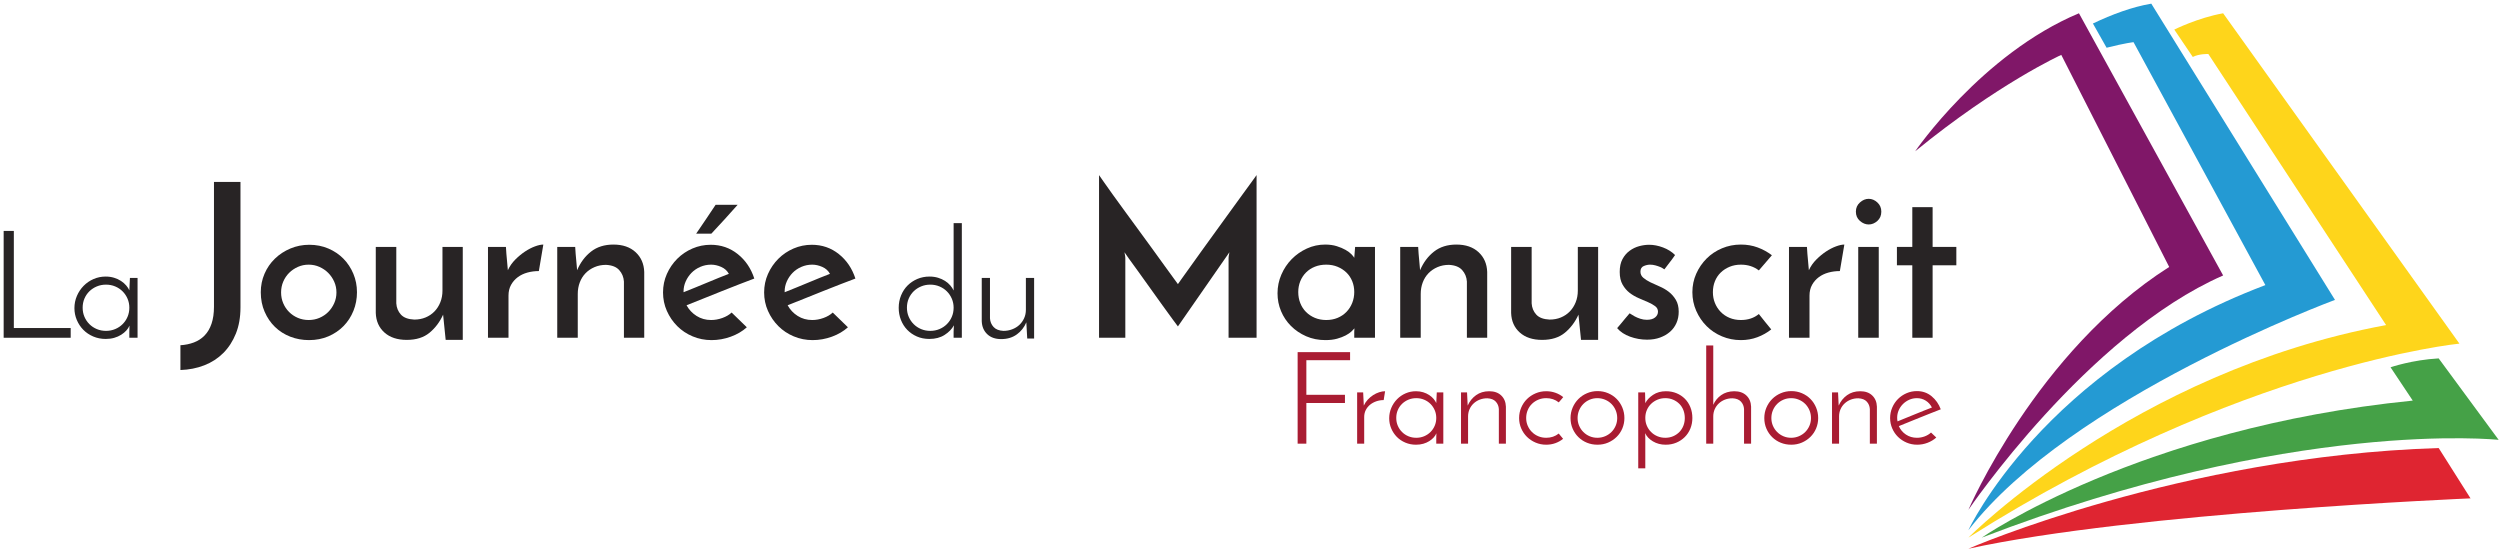
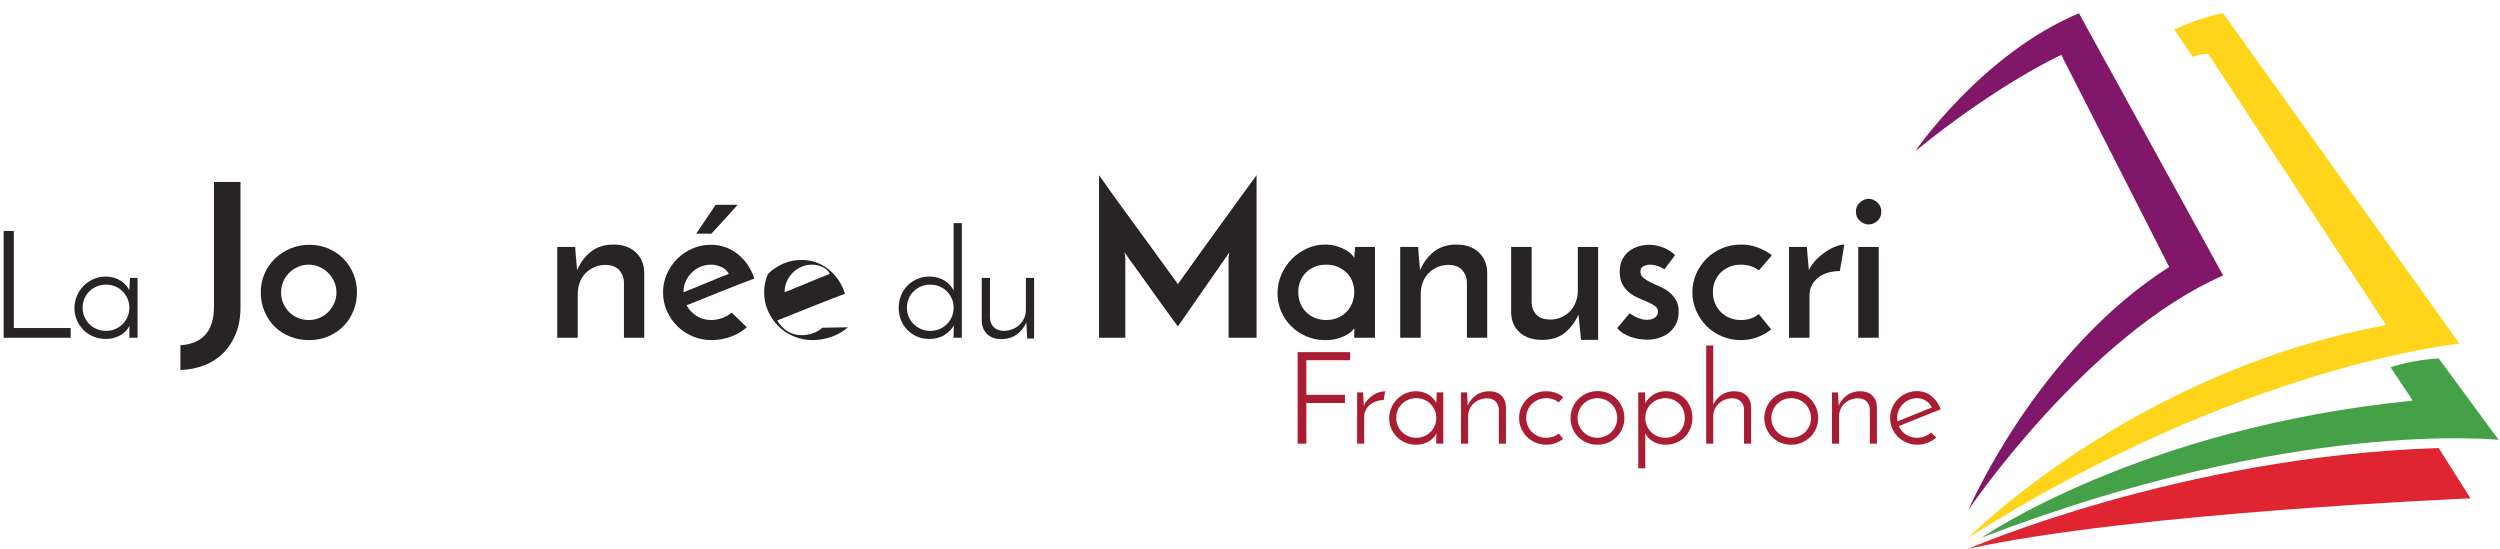
<svg xmlns="http://www.w3.org/2000/svg" version="1.1" id="Calque_1" x="0px" y="0px" width="233.928px" height="51.367px" viewBox="0 0 233.928 51.367" enable-background="new 0 0 233.928 51.367" xml:space="preserve">
  <g>
    <g>
      <g>
        <g>
          <g>
-             <path fill="#249AD3" d="M197.116,4.467c1.76-0.445,2.521-0.521,2.521-0.521l12.336,22.73       c-20.861,7.902-27.791,22.939-27.791,22.939c9.564-12.404,34.305-21.553,34.305-21.553L201.299,0.342       c-1.785,0.303-3.668,1.002-5.463,1.857L197.116,4.467z" />
-           </g>
+             </g>
          <g>
            <path fill="#FED51B" d="M203.45,2.768c0,0,2.217-1.109,4.572-1.525l22.109,30.91c0,0-20.445,2.008-45.949,18.156       c0,0,15.385-15.523,39.088-19.891L206.637,5.053c0,0-0.861-0.033-1.455,0.277L203.45,2.768z" />
          </g>
          <g>
            <path fill="#45A147" d="M223.686,34.367c0,0,2.01-0.693,4.504-0.832l5.613,7.623c0,0-19.197-2.076-48.373,9.15       c0,0,14.76-10.26,40.334-12.824L223.686,34.367z" />
          </g>
          <g>
            <path fill="#DF2531" d="M184.182,51.346c0,0,19.891-8.662,44.008-9.424l2.98,4.711       C231.17,46.633,199.706,47.949,184.182,51.346z" />
          </g>
        </g>
        <g>
          <path fill="#801768" d="M208.022,25.775L194.53,1.242c-9.1,3.809-15.326,12.914-15.326,12.914      c7.75-6.33,13.672-9.021,13.672-9.021l10.098,19.844c-12.416,7.887-18.791,22.73-18.791,22.73S195.27,31.361,208.022,25.775z" />
        </g>
      </g>
      <g>
        <g>
          <path fill="#282425" d="M0.342,31.604v-9.996h0.952v9.086h5.32v0.91H0.342z" />
          <path fill="#282425" d="M6.964,28.832c0-0.401,0.077-0.782,0.231-1.141c0.154-0.359,0.364-0.674,0.63-0.945      c0.266-0.271,0.576-0.483,0.931-0.637c0.354-0.154,0.733-0.231,1.134-0.231c0.28,0,0.541,0.038,0.784,0.112      s0.46,0.175,0.651,0.301c0.191,0.126,0.352,0.266,0.483,0.42c0.13,0.154,0.229,0.306,0.294,0.455l0.056-1.162h0.714v5.6h-0.77      V31.03c0-0.103,0.002-0.2,0.007-0.294c0.005-0.093,0.007-0.182,0.007-0.266c-0.065,0.159-0.164,0.31-0.294,0.455      c-0.131,0.145-0.292,0.278-0.483,0.399c-0.191,0.121-0.408,0.217-0.651,0.287c-0.243,0.07-0.509,0.105-0.798,0.105      c-0.42,0-0.81-0.077-1.169-0.231c-0.36-0.154-0.667-0.361-0.924-0.623c-0.257-0.261-0.46-0.567-0.609-0.917      C7.039,29.595,6.964,29.224,6.964,28.832z M7.734,28.79c0,0.308,0.056,0.593,0.168,0.854c0.112,0.261,0.266,0.49,0.462,0.686      c0.196,0.196,0.427,0.35,0.693,0.462c0.266,0.112,0.553,0.168,0.861,0.168s0.595-0.056,0.861-0.168      c0.266-0.112,0.497-0.266,0.693-0.462c0.196-0.196,0.35-0.425,0.462-0.686c0.112-0.261,0.168-0.546,0.168-0.854      c0-0.299-0.056-0.579-0.168-0.84c-0.112-0.261-0.266-0.49-0.462-0.686c-0.196-0.196-0.427-0.35-0.693-0.462      c-0.266-0.112-0.553-0.168-0.861-0.168s-0.595,0.056-0.861,0.168c-0.266,0.112-0.497,0.264-0.693,0.455      c-0.196,0.191-0.35,0.418-0.462,0.679C7.79,28.197,7.734,28.482,7.734,28.79z" />
          <path fill="#282425" d="M16.882,34.624v-2.32c0.453-0.027,0.873-0.114,1.26-0.26c0.387-0.147,0.72-0.363,1-0.65      c0.28-0.287,0.497-0.653,0.65-1.1c0.153-0.446,0.23-0.977,0.23-1.59v-11.68h2.48v11.74c0,0.92-0.144,1.737-0.43,2.45      c-0.287,0.713-0.68,1.32-1.18,1.82s-1.093,0.883-1.78,1.15C18.425,34.451,17.682,34.597,16.882,34.624z" />
          <path fill="#282425" d="M24.402,27.344c0-0.613,0.116-1.19,0.35-1.73c0.233-0.54,0.556-1.01,0.97-1.41      c0.413-0.4,0.896-0.717,1.45-0.95c0.553-0.233,1.143-0.35,1.77-0.35c0.64,0,1.233,0.117,1.78,0.35      c0.546,0.233,1.017,0.55,1.41,0.95c0.393,0.4,0.703,0.87,0.93,1.41c0.227,0.54,0.34,1.117,0.34,1.73s-0.11,1.193-0.33,1.74      c-0.22,0.547-0.53,1.023-0.93,1.43s-0.874,0.727-1.42,0.96c-0.547,0.233-1.147,0.35-1.8,0.35c-0.627,0-1.213-0.107-1.76-0.32      c-0.547-0.213-1.023-0.517-1.43-0.91c-0.407-0.394-0.73-0.867-0.97-1.42C24.521,28.621,24.402,28.011,24.402,27.344z       M26.302,27.364c0,0.36,0.066,0.697,0.2,1.01c0.133,0.313,0.316,0.587,0.55,0.82c0.233,0.233,0.506,0.417,0.82,0.55      s0.65,0.2,1.01,0.2c0.36,0,0.696-0.066,1.01-0.2s0.587-0.317,0.82-0.55c0.233-0.233,0.42-0.506,0.56-0.82      c0.14-0.313,0.21-0.65,0.21-1.01c0-0.36-0.07-0.696-0.21-1.01c-0.14-0.313-0.327-0.586-0.56-0.82      c-0.233-0.233-0.507-0.42-0.82-0.56c-0.313-0.14-0.65-0.21-1.01-0.21c-0.36,0-0.697,0.07-1.01,0.21      c-0.313,0.14-0.587,0.327-0.82,0.56c-0.233,0.233-0.417,0.507-0.55,0.82C26.368,26.667,26.302,27.004,26.302,27.364z" />
-           <path fill="#282425" d="M43.302,31.804h-1.6l-0.24-2.36c-0.307,0.68-0.73,1.244-1.27,1.69c-0.54,0.447-1.25,0.67-2.13,0.67      s-1.577-0.23-2.09-0.69c-0.514-0.46-0.784-1.07-0.81-1.83v-6.18h1.92v5.28c0.026,0.414,0.17,0.764,0.43,1.05      c0.26,0.287,0.676,0.443,1.25,0.47c0.386,0,0.74-0.066,1.06-0.2c0.32-0.133,0.597-0.32,0.83-0.56      c0.233-0.24,0.417-0.526,0.55-0.86c0.133-0.333,0.2-0.693,0.2-1.08v-4.1h1.9V31.804z" />
-           <path fill="#282425" d="M50.421,25.364c-0.374,0-0.73,0.047-1.07,0.14c-0.34,0.094-0.64,0.237-0.9,0.43      c-0.26,0.193-0.47,0.434-0.63,0.72c-0.16,0.287-0.24,0.624-0.24,1.01v3.94h-1.92v-8.5h1.68c0.027,0.48,0.057,0.87,0.09,1.17      c0.033,0.3,0.063,0.637,0.09,1.01c0.173-0.374,0.407-0.707,0.7-1c0.293-0.293,0.596-0.543,0.91-0.75      c0.313-0.207,0.623-0.367,0.93-0.48c0.307-0.113,0.566-0.17,0.78-0.17L50.421,25.364z" />
          <path fill="#282425" d="M52.142,23.104h1.68c0.027,0.48,0.057,0.87,0.09,1.17c0.033,0.3,0.063,0.637,0.09,1.01      c0.307-0.72,0.74-1.3,1.3-1.74s1.26-0.66,2.1-0.66c0.867,0,1.557,0.237,2.07,0.71s0.783,1.09,0.81,1.85v6.16h-1.9v-5.26      c-0.027-0.414-0.173-0.77-0.44-1.07c-0.267-0.3-0.68-0.463-1.24-0.49c-0.387,0-0.744,0.07-1.07,0.21      c-0.327,0.14-0.607,0.33-0.84,0.57c-0.233,0.24-0.414,0.527-0.54,0.86c-0.127,0.333-0.19,0.694-0.19,1.08v4.1h-1.92V23.104z" />
          <path fill="#282425" d="M69.881,30.624c-0.414,0.374-0.914,0.667-1.5,0.88c-0.587,0.213-1.187,0.32-1.8,0.32      c-0.627,0-1.217-0.117-1.77-0.35c-0.554-0.233-1.034-0.553-1.44-0.96c-0.407-0.407-0.73-0.88-0.97-1.42      c-0.24-0.54-0.36-1.117-0.36-1.73c0-0.613,0.12-1.19,0.36-1.73c0.24-0.54,0.563-1.013,0.97-1.42      c0.406-0.406,0.88-0.727,1.42-0.96c0.54-0.233,1.11-0.35,1.71-0.35c0.96,0,1.803,0.29,2.53,0.87s1.243,1.344,1.55,2.29      c-0.4,0.147-0.864,0.323-1.39,0.53c-0.527,0.207-1.077,0.423-1.65,0.65c-0.574,0.227-1.147,0.457-1.72,0.69      s-1.1,0.443-1.58,0.63c0.227,0.414,0.54,0.747,0.94,1c0.4,0.253,0.854,0.38,1.36,0.38c0.346,0,0.696-0.063,1.05-0.19      c0.353-0.126,0.643-0.296,0.87-0.51L69.881,30.624z M68.201,25.624c-0.16-0.293-0.4-0.51-0.72-0.65      c-0.32-0.14-0.633-0.21-0.94-0.21c-0.36,0-0.7,0.07-1.02,0.21c-0.32,0.14-0.594,0.327-0.82,0.56s-0.407,0.5-0.54,0.8      s-0.2,0.61-0.2,0.93v0.08c0.333-0.133,0.69-0.277,1.07-0.43s0.76-0.31,1.14-0.47c0.38-0.16,0.743-0.31,1.09-0.45      C67.607,25.854,67.921,25.731,68.201,25.624z M65.141,21.864c0.306-0.44,0.61-0.886,0.91-1.34c0.3-0.453,0.603-0.906,0.91-1.36      h2.06c-0.4,0.454-0.807,0.907-1.22,1.36c-0.414,0.454-0.827,0.9-1.24,1.34H65.141z" />
-           <path fill="#282425" d="M79.341,30.624c-0.414,0.374-0.914,0.667-1.5,0.88c-0.587,0.213-1.187,0.32-1.8,0.32      c-0.627,0-1.217-0.117-1.77-0.35c-0.554-0.233-1.034-0.553-1.44-0.96c-0.407-0.407-0.73-0.88-0.97-1.42      c-0.24-0.54-0.36-1.117-0.36-1.73c0-0.613,0.12-1.19,0.36-1.73c0.24-0.54,0.563-1.013,0.97-1.42      c0.406-0.406,0.88-0.727,1.42-0.96c0.54-0.233,1.11-0.35,1.71-0.35c0.96,0,1.803,0.29,2.53,0.87s1.243,1.344,1.55,2.29      c-0.4,0.147-0.864,0.323-1.39,0.53c-0.527,0.207-1.077,0.423-1.65,0.65c-0.574,0.227-1.147,0.457-1.72,0.69      s-1.1,0.443-1.58,0.63c0.227,0.414,0.54,0.747,0.94,1c0.4,0.253,0.854,0.38,1.36,0.38c0.346,0,0.696-0.063,1.05-0.19      c0.353-0.126,0.643-0.296,0.87-0.51L79.341,30.624z M77.661,25.624c-0.16-0.293-0.4-0.51-0.72-0.65      c-0.32-0.14-0.633-0.21-0.94-0.21c-0.36,0-0.7,0.07-1.02,0.21c-0.32,0.14-0.594,0.327-0.82,0.56s-0.407,0.5-0.54,0.8      s-0.2,0.61-0.2,0.93v0.08c0.333-0.133,0.69-0.277,1.07-0.43s0.76-0.31,1.14-0.47c0.38-0.16,0.743-0.31,1.09-0.45      C77.067,25.854,77.381,25.731,77.661,25.624z" />
+           <path fill="#282425" d="M79.341,30.624c-0.414,0.374-0.914,0.667-1.5,0.88c-0.587,0.213-1.187,0.32-1.8,0.32      c-0.627,0-1.217-0.117-1.77-0.35c-0.554-0.233-1.034-0.553-1.44-0.96c-0.407-0.407-0.73-0.88-0.97-1.42      c-0.24-0.54-0.36-1.117-0.36-1.73c0-0.613,0.12-1.19,0.36-1.73c0.406-0.406,0.88-0.727,1.42-0.96c0.54-0.233,1.11-0.35,1.71-0.35c0.96,0,1.803,0.29,2.53,0.87s1.243,1.344,1.55,2.29      c-0.4,0.147-0.864,0.323-1.39,0.53c-0.527,0.207-1.077,0.423-1.65,0.65c-0.574,0.227-1.147,0.457-1.72,0.69      s-1.1,0.443-1.58,0.63c0.227,0.414,0.54,0.747,0.94,1c0.4,0.253,0.854,0.38,1.36,0.38c0.346,0,0.696-0.063,1.05-0.19      c0.353-0.126,0.643-0.296,0.87-0.51L79.341,30.624z M77.661,25.624c-0.16-0.293-0.4-0.51-0.72-0.65      c-0.32-0.14-0.633-0.21-0.94-0.21c-0.36,0-0.7,0.07-1.02,0.21c-0.32,0.14-0.594,0.327-0.82,0.56s-0.407,0.5-0.54,0.8      s-0.2,0.61-0.2,0.93v0.08c0.333-0.133,0.69-0.277,1.07-0.43s0.76-0.31,1.14-0.47c0.38-0.16,0.743-0.31,1.09-0.45      C77.067,25.854,77.381,25.731,77.661,25.624z" />
          <path fill="#282425" d="M84.093,28.804c0-0.42,0.075-0.81,0.224-1.169c0.149-0.359,0.352-0.667,0.609-0.924      c0.256-0.256,0.56-0.459,0.91-0.609c0.35-0.149,0.73-0.224,1.141-0.224c0.29,0,0.555,0.038,0.798,0.112      c0.242,0.075,0.459,0.172,0.651,0.294c0.191,0.121,0.354,0.261,0.49,0.42s0.24,0.317,0.315,0.476v-6.3H90v10.724h-0.77V31.03      c0-0.103,0.004-0.203,0.014-0.301s0.014-0.193,0.014-0.287c-0.187,0.346-0.476,0.644-0.868,0.896s-0.868,0.378-1.428,0.378      c-0.43,0-0.819-0.077-1.169-0.231c-0.35-0.154-0.651-0.361-0.903-0.623c-0.252-0.261-0.448-0.569-0.588-0.924      C84.163,29.583,84.093,29.206,84.093,28.804z M84.863,28.79c0,0.308,0.056,0.593,0.168,0.854s0.266,0.49,0.462,0.686      c0.196,0.196,0.427,0.35,0.693,0.462c0.266,0.112,0.553,0.168,0.861,0.168c0.308,0,0.595-0.056,0.861-0.168      s0.497-0.266,0.693-0.462c0.196-0.196,0.35-0.425,0.462-0.686c0.112-0.261,0.168-0.546,0.168-0.854      c0-0.299-0.056-0.579-0.168-0.84c-0.112-0.261-0.266-0.49-0.462-0.686c-0.196-0.196-0.427-0.35-0.693-0.462      c-0.266-0.112-0.553-0.168-0.861-0.168c-0.308,0-0.595,0.056-0.861,0.168c-0.266,0.112-0.497,0.264-0.693,0.455      c-0.196,0.191-0.35,0.418-0.462,0.679S84.863,28.482,84.863,28.79z" />
          <path fill="#282425" d="M96.763,31.674h-0.644l-0.084-1.512c-0.196,0.467-0.495,0.845-0.896,1.134      c-0.401,0.29-0.887,0.434-1.456,0.434c-0.551,0-0.987-0.154-1.309-0.462c-0.322-0.308-0.493-0.714-0.511-1.218v-4.046h0.77v3.78      c0.019,0.317,0.13,0.588,0.336,0.812c0.205,0.224,0.513,0.345,0.924,0.364c0.29,0,0.563-0.049,0.819-0.147      c0.256-0.098,0.478-0.233,0.665-0.406c0.187-0.173,0.336-0.38,0.448-0.623c0.112-0.243,0.168-0.509,0.168-0.798v-2.982h0.77      V31.674z" />
          <path fill="#282425" d="M102.838,16.384c0.066,0.094,0.213,0.304,0.44,0.63c0.227,0.327,0.51,0.727,0.85,1.2      c0.34,0.474,0.72,0.997,1.14,1.57s0.847,1.157,1.28,1.75c0.433,0.593,0.856,1.173,1.27,1.74c0.413,0.567,0.787,1.083,1.12,1.55      c0.333,0.467,0.617,0.856,0.85,1.17s0.376,0.51,0.43,0.59c0.026-0.04,0.146-0.21,0.36-0.51c0.213-0.3,0.483-0.677,0.81-1.13      c0.327-0.453,0.697-0.97,1.11-1.55s0.84-1.17,1.28-1.77s0.87-1.193,1.29-1.78c0.42-0.587,0.807-1.12,1.16-1.6      c0.354-0.48,0.65-0.887,0.89-1.22c0.24-0.333,0.393-0.546,0.46-0.64v15.22h-2.62v-7.44c0-0.106,0.013-0.22,0.04-0.34      c0.027-0.12,0.04-0.193,0.04-0.22l-4.82,6.94c-0.067-0.08-0.23-0.3-0.49-0.66c-0.26-0.36-0.57-0.786-0.93-1.28      c-0.36-0.493-0.74-1.023-1.14-1.59s-0.777-1.093-1.13-1.58c-0.354-0.487-0.653-0.9-0.9-1.24c-0.247-0.34-0.384-0.537-0.41-0.59      c0,0.027,0.013,0.1,0.04,0.22c0.026,0.12,0.04,0.233,0.04,0.34v7.44h-2.46V16.384z" />
          <path fill="#282425" d="M119.539,27.444c0-0.613,0.12-1.196,0.36-1.75c0.24-0.553,0.563-1.037,0.97-1.45      c0.406-0.413,0.88-0.743,1.42-0.99c0.54-0.247,1.11-0.37,1.71-0.37c0.4,0,0.76,0.05,1.08,0.15c0.32,0.1,0.596,0.217,0.83,0.35      c0.233,0.134,0.417,0.27,0.55,0.41s0.22,0.25,0.26,0.33l0.08-1.02h1.86v8.5h-1.94v-0.56c0-0.066,0.003-0.13,0.01-0.19      c0.006-0.06,0.01-0.103,0.01-0.13c-0.053,0.067-0.146,0.163-0.28,0.29s-0.313,0.25-0.54,0.37c-0.227,0.12-0.497,0.223-0.81,0.31      c-0.313,0.087-0.677,0.13-1.09,0.13c-0.653,0-1.253-0.12-1.8-0.36c-0.547-0.24-1.02-0.56-1.42-0.96s-0.71-0.863-0.93-1.39      C119.648,28.587,119.539,28.031,119.539,27.444z M121.479,27.324c0,0.373,0.063,0.72,0.19,1.04      c0.126,0.32,0.307,0.597,0.54,0.83c0.233,0.233,0.51,0.417,0.83,0.55c0.32,0.133,0.673,0.2,1.06,0.2      c0.386,0,0.74-0.066,1.06-0.2c0.32-0.133,0.597-0.32,0.83-0.56c0.233-0.24,0.413-0.52,0.54-0.84c0.126-0.32,0.19-0.66,0.19-1.02      c0-0.36-0.063-0.697-0.19-1.01c-0.127-0.313-0.307-0.583-0.54-0.81c-0.233-0.227-0.51-0.406-0.83-0.54      c-0.32-0.133-0.673-0.2-1.06-0.2c-0.387,0-0.74,0.063-1.06,0.19c-0.32,0.127-0.597,0.307-0.83,0.54      c-0.233,0.233-0.414,0.507-0.54,0.82C121.542,26.627,121.479,26.964,121.479,27.324z" />
          <path fill="#282425" d="M131.019,23.104h1.68c0.027,0.48,0.057,0.87,0.09,1.17c0.033,0.3,0.063,0.637,0.09,1.01      c0.307-0.72,0.74-1.3,1.3-1.74s1.26-0.66,2.1-0.66c0.867,0,1.557,0.237,2.07,0.71s0.783,1.09,0.81,1.85v6.16h-1.9v-5.26      c-0.027-0.414-0.173-0.77-0.44-1.07c-0.267-0.3-0.68-0.463-1.24-0.49c-0.387,0-0.744,0.07-1.07,0.21      c-0.327,0.14-0.607,0.33-0.84,0.57c-0.233,0.24-0.414,0.527-0.54,0.86c-0.127,0.333-0.19,0.694-0.19,1.08v4.1h-1.92V23.104z" />
          <path fill="#282425" d="M149.538,31.804h-1.6l-0.24-2.36c-0.307,0.68-0.73,1.244-1.27,1.69c-0.54,0.447-1.25,0.67-2.13,0.67      s-1.577-0.23-2.09-0.69c-0.514-0.46-0.784-1.07-0.81-1.83v-6.18h1.92v5.28c0.026,0.414,0.17,0.764,0.43,1.05      c0.26,0.287,0.676,0.443,1.25,0.47c0.386,0,0.74-0.066,1.06-0.2c0.32-0.133,0.597-0.32,0.83-0.56      c0.233-0.24,0.417-0.526,0.55-0.86c0.133-0.333,0.2-0.693,0.2-1.08v-4.1h1.9V31.804z" />
          <path fill="#282425" d="M156.738,23.864c-0.08,0.12-0.177,0.257-0.29,0.41c-0.113,0.153-0.224,0.297-0.33,0.43      c-0.107,0.133-0.233,0.3-0.38,0.5c-0.133-0.093-0.264-0.167-0.39-0.22c-0.127-0.053-0.273-0.103-0.44-0.15      c-0.167-0.046-0.337-0.07-0.51-0.07c-0.187,0-0.384,0.043-0.59,0.13c-0.207,0.087-0.31,0.263-0.31,0.53      c0,0.227,0.09,0.417,0.27,0.57c0.18,0.153,0.4,0.293,0.66,0.42c0.26,0.127,0.546,0.257,0.86,0.39s0.6,0.3,0.86,0.5      c0.26,0.2,0.48,0.45,0.66,0.75c0.18,0.3,0.27,0.67,0.27,1.11c0,0.387-0.07,0.74-0.21,1.06c-0.14,0.32-0.34,0.593-0.6,0.82      c-0.26,0.227-0.57,0.407-0.93,0.54c-0.36,0.133-0.767,0.2-1.22,0.2c-0.547,0-1.077-0.094-1.59-0.28      c-0.514-0.187-0.917-0.453-1.21-0.8c0.093-0.106,0.207-0.24,0.34-0.4c0.133-0.16,0.26-0.313,0.38-0.46      c0.12-0.147,0.267-0.32,0.44-0.52c0-0.013,0.043,0.01,0.13,0.07c0.086,0.06,0.203,0.13,0.35,0.21      c0.146,0.08,0.32,0.153,0.52,0.22c0.2,0.067,0.407,0.1,0.62,0.1c0.333,0,0.59-0.073,0.77-0.22c0.18-0.146,0.27-0.327,0.27-0.54      s-0.09-0.387-0.27-0.52c-0.18-0.133-0.4-0.257-0.66-0.37c-0.26-0.113-0.547-0.236-0.86-0.37c-0.313-0.133-0.6-0.3-0.86-0.5      c-0.26-0.2-0.48-0.457-0.66-0.77c-0.18-0.313-0.27-0.71-0.27-1.19s0.087-0.88,0.26-1.2c0.173-0.32,0.396-0.58,0.67-0.78      c0.273-0.2,0.57-0.343,0.89-0.43c0.32-0.087,0.633-0.13,0.94-0.13c0.413,0,0.843,0.083,1.29,0.25      C156.055,23.321,156.431,23.558,156.738,23.864z" />
          <path fill="#282425" d="M164.578,29.384c0.2,0.253,0.393,0.497,0.58,0.73c0.187,0.234,0.38,0.47,0.58,0.71      c-0.387,0.307-0.82,0.55-1.3,0.73c-0.48,0.18-0.994,0.27-1.54,0.27c-0.627,0-1.217-0.117-1.77-0.35      c-0.554-0.233-1.034-0.553-1.44-0.96c-0.407-0.407-0.73-0.883-0.97-1.43c-0.24-0.546-0.36-1.126-0.36-1.74s0.12-1.19,0.36-1.73      c0.24-0.54,0.563-1.013,0.97-1.42c0.406-0.406,0.886-0.727,1.44-0.96c0.553-0.233,1.143-0.35,1.77-0.35      c0.56,0,1.083,0.09,1.57,0.27c0.486,0.18,0.93,0.424,1.33,0.73l-1.22,1.42c-0.467-0.36-1.027-0.54-1.68-0.54      c-0.387,0-0.74,0.067-1.06,0.2c-0.32,0.134-0.597,0.313-0.83,0.54c-0.233,0.227-0.414,0.497-0.54,0.81      c-0.127,0.313-0.19,0.657-0.19,1.03c0,0.36,0.063,0.697,0.19,1.01c0.126,0.313,0.307,0.59,0.54,0.83      c0.233,0.24,0.51,0.427,0.83,0.56c0.32,0.133,0.673,0.2,1.06,0.2C163.564,29.944,164.125,29.757,164.578,29.384z" />
          <path fill="#282425" d="M172.158,25.364c-0.374,0-0.73,0.047-1.07,0.14c-0.34,0.094-0.64,0.237-0.9,0.43      c-0.26,0.193-0.47,0.434-0.63,0.72c-0.16,0.287-0.24,0.624-0.24,1.01v3.94h-1.92v-8.5h1.68c0.027,0.48,0.057,0.87,0.09,1.17      c0.033,0.3,0.063,0.637,0.09,1.01c0.173-0.374,0.407-0.707,0.7-1c0.293-0.293,0.596-0.543,0.91-0.75      c0.313-0.207,0.623-0.367,0.93-0.48c0.307-0.113,0.566-0.17,0.78-0.17L172.158,25.364z" />
          <path fill="#282425" d="M173.657,19.804c0-0.347,0.126-0.633,0.38-0.86c0.253-0.227,0.527-0.34,0.82-0.34      c0.293,0,0.563,0.113,0.81,0.34c0.247,0.227,0.37,0.514,0.37,0.86c0,0.36-0.123,0.65-0.37,0.87      c-0.247,0.22-0.517,0.33-0.81,0.33c-0.293,0-0.567-0.11-0.82-0.33C173.784,20.454,173.657,20.164,173.657,19.804z       M175.797,31.604h-1.92v-8.5h1.92V31.604z" />
-           <path fill="#282425" d="M178.937,19.384h1.9v3.72h2.22v1.72h-2.22v6.78h-1.9v-6.78h-1.44v-1.72h1.44V19.384z" />
        </g>
        <g>
          <path fill="#A91C32" d="M121.421,41.516v-8.568h4.908v0.756h-4.092v3.24h3.612v0.768h-3.612v3.804H121.421z" />
          <path fill="#A91C32" d="M129.473,37.436c-0.24,0-0.47,0.038-0.69,0.114c-0.22,0.076-0.414,0.182-0.582,0.318      s-0.302,0.302-0.402,0.498c-0.1,0.196-0.15,0.414-0.15,0.654v2.496h-0.66v-4.8h0.564l0.06,1.236      c0.096-0.208,0.22-0.394,0.372-0.558c0.152-0.164,0.318-0.304,0.498-0.42c0.18-0.116,0.368-0.206,0.564-0.27      c0.196-0.064,0.382-0.096,0.558-0.096L129.473,37.436z" />
          <path fill="#A91C32" d="M129.989,39.14c0-0.344,0.066-0.67,0.198-0.978s0.312-0.578,0.54-0.81      c0.228-0.232,0.494-0.414,0.798-0.546s0.628-0.198,0.972-0.198c0.24,0,0.464,0.032,0.672,0.096s0.394,0.15,0.558,0.258      c0.164,0.108,0.302,0.228,0.414,0.36c0.112,0.132,0.196,0.262,0.252,0.39l0.048-0.996h0.612v4.8h-0.66v-0.492      c0-0.088,0.002-0.172,0.006-0.252c0.004-0.08,0.006-0.156,0.006-0.228c-0.056,0.136-0.14,0.266-0.252,0.39      c-0.112,0.124-0.25,0.238-0.414,0.342c-0.164,0.104-0.35,0.186-0.558,0.246c-0.208,0.06-0.437,0.09-0.684,0.09      c-0.36,0-0.694-0.066-1.002-0.198c-0.308-0.132-0.572-0.31-0.792-0.534c-0.22-0.224-0.394-0.486-0.522-0.786      C130.053,39.794,129.989,39.476,129.989,39.14z M130.649,39.104c0,0.264,0.048,0.508,0.144,0.732      c0.096,0.224,0.228,0.42,0.396,0.588s0.366,0.3,0.594,0.396c0.228,0.096,0.474,0.144,0.738,0.144s0.51-0.048,0.738-0.144      c0.228-0.096,0.426-0.228,0.594-0.396s0.3-0.364,0.396-0.588c0.096-0.224,0.144-0.468,0.144-0.732      c0-0.256-0.048-0.496-0.144-0.72s-0.228-0.42-0.396-0.588c-0.168-0.168-0.366-0.3-0.594-0.396      c-0.228-0.096-0.474-0.144-0.738-0.144s-0.51,0.048-0.738,0.144c-0.228,0.096-0.426,0.227-0.594,0.39      c-0.168,0.164-0.3,0.358-0.396,0.582C130.697,38.596,130.649,38.84,130.649,39.104z" />
          <path fill="#A91C32" d="M136.709,36.716h0.564l0.06,1.236c0.176-0.4,0.436-0.724,0.78-0.972      c0.344-0.248,0.756-0.372,1.236-0.372c0.472,0,0.846,0.132,1.122,0.396c0.276,0.264,0.422,0.612,0.438,1.044v3.468h-0.66v-3.24      c-0.016-0.271-0.112-0.504-0.288-0.696c-0.176-0.192-0.44-0.296-0.792-0.312c-0.256,0-0.492,0.042-0.708,0.126      c-0.216,0.084-0.406,0.202-0.57,0.354c-0.164,0.152-0.292,0.332-0.384,0.54s-0.138,0.436-0.138,0.684v2.544h-0.66V36.716z" />
          <path fill="#A91C32" d="M145.853,40.568l0.408,0.492c-0.216,0.176-0.458,0.312-0.726,0.408      c-0.268,0.096-0.554,0.144-0.858,0.144c-0.352,0-0.682-0.066-0.99-0.198c-0.308-0.132-0.576-0.31-0.804-0.534      c-0.228-0.224-0.408-0.488-0.54-0.792c-0.132-0.304-0.198-0.628-0.198-0.972s0.066-0.67,0.198-0.978s0.312-0.574,0.54-0.798      c0.228-0.224,0.496-0.402,0.804-0.534c0.308-0.132,0.638-0.198,0.99-0.198c0.304,0,0.592,0.048,0.864,0.144      c0.272,0.096,0.516,0.232,0.732,0.408c-0.064,0.088-0.132,0.17-0.204,0.246c-0.072,0.076-0.144,0.158-0.216,0.246      c-0.328-0.264-0.72-0.396-1.176-0.396c-0.264,0-0.51,0.048-0.738,0.144c-0.228,0.096-0.426,0.227-0.594,0.39      c-0.168,0.164-0.3,0.36-0.396,0.588s-0.144,0.474-0.144,0.738c0,0.256,0.048,0.496,0.144,0.72      c0.096,0.224,0.228,0.42,0.396,0.588s0.366,0.3,0.594,0.396c0.228,0.096,0.474,0.144,0.738,0.144      C145.133,40.964,145.524,40.832,145.853,40.568z" />
          <path fill="#A91C32" d="M146.957,39.116c0-0.344,0.066-0.67,0.198-0.978s0.312-0.576,0.54-0.804s0.496-0.408,0.804-0.54      c0.308-0.132,0.638-0.198,0.99-0.198s0.682,0.066,0.99,0.198c0.308,0.132,0.574,0.312,0.798,0.54      c0.224,0.228,0.4,0.496,0.528,0.804s0.192,0.634,0.192,0.978s-0.064,0.668-0.192,0.972c-0.128,0.304-0.306,0.568-0.534,0.792      c-0.228,0.224-0.494,0.402-0.798,0.534s-0.636,0.198-0.996,0.198c-0.352,0-0.68-0.062-0.984-0.186s-0.57-0.298-0.798-0.522      s-0.408-0.488-0.54-0.792C147.023,39.808,146.957,39.476,146.957,39.116z M147.617,39.116c0,0.256,0.048,0.496,0.144,0.72      c0.096,0.224,0.228,0.42,0.396,0.588s0.364,0.3,0.588,0.396c0.224,0.096,0.464,0.144,0.72,0.144      c0.256,0,0.498-0.048,0.726-0.144c0.228-0.096,0.426-0.228,0.594-0.396s0.3-0.364,0.396-0.588      c0.096-0.224,0.144-0.464,0.144-0.72s-0.048-0.498-0.144-0.726c-0.096-0.228-0.228-0.426-0.396-0.594      c-0.168-0.168-0.366-0.3-0.594-0.396c-0.228-0.096-0.47-0.144-0.726-0.144c-0.256,0-0.496,0.048-0.72,0.144      c-0.224,0.096-0.42,0.228-0.588,0.396c-0.168,0.168-0.3,0.366-0.396,0.594S147.617,38.86,147.617,39.116z" />
          <path fill="#A91C32" d="M158.357,39.116c0,0.352-0.062,0.68-0.186,0.984c-0.124,0.304-0.298,0.568-0.522,0.792      c-0.224,0.224-0.488,0.4-0.792,0.528c-0.304,0.128-0.636,0.192-0.996,0.192c-0.448,0-0.846-0.104-1.194-0.312      c-0.348-0.208-0.59-0.464-0.726-0.768c0,0.08,0.002,0.158,0.006,0.234s0.006,0.158,0.006,0.246v2.808h-0.66v-7.104h0.636      c0,0.024,0.002,0.076,0.006,0.156c0.004,0.08,0.006,0.17,0.006,0.27s0.002,0.202,0.006,0.306s0.006,0.196,0.006,0.276      c0.152-0.296,0.396-0.556,0.732-0.78c0.336-0.224,0.736-0.336,1.2-0.336c0.36,0,0.69,0.063,0.99,0.186      c0.3,0.125,0.56,0.296,0.78,0.516c0.22,0.22,0.392,0.484,0.516,0.792C158.295,38.41,158.357,38.748,158.357,39.116z       M157.649,39.116c0-0.264-0.044-0.51-0.132-0.738c-0.088-0.228-0.214-0.424-0.378-0.588c-0.164-0.164-0.358-0.294-0.582-0.39      c-0.224-0.096-0.468-0.144-0.732-0.144c-0.264,0-0.51,0.048-0.738,0.144c-0.228,0.096-0.426,0.227-0.594,0.39      c-0.168,0.164-0.3,0.358-0.396,0.582c-0.096,0.224-0.144,0.468-0.144,0.732c0,0.264,0.048,0.508,0.144,0.732      c0.096,0.224,0.228,0.42,0.396,0.588s0.366,0.3,0.594,0.396c0.228,0.096,0.474,0.144,0.738,0.144      c0.264,0,0.508-0.048,0.732-0.144c0.224-0.096,0.418-0.228,0.582-0.396s0.29-0.364,0.378-0.588      C157.605,39.612,157.649,39.372,157.649,39.116z" />
          <path fill="#A91C32" d="M159.652,32.324h0.66v5.556c0.16-0.368,0.406-0.67,0.738-0.906s0.738-0.358,1.218-0.366      c0.48,0,0.86,0.132,1.14,0.396c0.28,0.264,0.428,0.612,0.444,1.044v3.468h-0.66v-3.24c-0.016-0.271-0.112-0.504-0.288-0.696      s-0.44-0.296-0.792-0.312c-0.256,0-0.492,0.042-0.708,0.126c-0.216,0.084-0.406,0.202-0.57,0.354      c-0.164,0.152-0.292,0.332-0.384,0.54c-0.092,0.208-0.138,0.436-0.138,0.684v2.544h-0.66V32.324z" />
          <path fill="#A91C32" d="M165.088,39.116c0-0.344,0.066-0.67,0.198-0.978s0.312-0.576,0.54-0.804s0.496-0.408,0.804-0.54      c0.308-0.132,0.638-0.198,0.99-0.198s0.682,0.066,0.99,0.198c0.308,0.132,0.574,0.312,0.798,0.54      c0.224,0.228,0.4,0.496,0.528,0.804s0.192,0.634,0.192,0.978s-0.064,0.668-0.192,0.972c-0.128,0.304-0.306,0.568-0.534,0.792      c-0.228,0.224-0.494,0.402-0.798,0.534s-0.636,0.198-0.996,0.198c-0.352,0-0.68-0.062-0.984-0.186s-0.57-0.298-0.798-0.522      s-0.408-0.488-0.54-0.792C165.155,39.808,165.088,39.476,165.088,39.116z M165.749,39.116c0,0.256,0.048,0.496,0.144,0.72      c0.096,0.224,0.228,0.42,0.396,0.588s0.364,0.3,0.588,0.396c0.224,0.096,0.464,0.144,0.72,0.144      c0.256,0,0.498-0.048,0.726-0.144c0.228-0.096,0.426-0.228,0.594-0.396s0.3-0.364,0.396-0.588      c0.096-0.224,0.144-0.464,0.144-0.72s-0.048-0.498-0.144-0.726c-0.096-0.228-0.228-0.426-0.396-0.594      c-0.168-0.168-0.366-0.3-0.594-0.396c-0.228-0.096-0.47-0.144-0.726-0.144c-0.256,0-0.496,0.048-0.72,0.144      c-0.224,0.096-0.42,0.228-0.588,0.396c-0.168,0.168-0.3,0.366-0.396,0.594S165.749,38.86,165.749,39.116z" />
          <path fill="#A91C32" d="M171.424,36.716h0.564l0.06,1.236c0.176-0.4,0.436-0.724,0.78-0.972      c0.344-0.248,0.756-0.372,1.236-0.372c0.472,0,0.846,0.132,1.122,0.396c0.276,0.264,0.422,0.612,0.438,1.044v3.468h-0.66v-3.24      c-0.016-0.271-0.112-0.504-0.288-0.696c-0.176-0.192-0.44-0.296-0.792-0.312c-0.256,0-0.492,0.042-0.708,0.126      c-0.216,0.084-0.406,0.202-0.57,0.354c-0.164,0.152-0.292,0.332-0.384,0.54s-0.138,0.436-0.138,0.684v2.544h-0.66V36.716z" />
          <path fill="#A91C32" d="M181.18,40.94c-0.232,0.208-0.504,0.372-0.816,0.492s-0.636,0.18-0.972,0.18      c-0.352,0-0.682-0.066-0.99-0.198c-0.308-0.132-0.576-0.31-0.804-0.534c-0.228-0.224-0.408-0.488-0.54-0.792      c-0.132-0.304-0.198-0.628-0.198-0.972s0.066-0.67,0.198-0.978s0.312-0.576,0.54-0.804s0.494-0.408,0.798-0.54      c0.304-0.132,0.628-0.198,0.972-0.198c0.528,0,0.986,0.16,1.374,0.48c0.388,0.32,0.674,0.728,0.858,1.224      c-0.272,0.104-0.574,0.222-0.906,0.354c-0.332,0.132-0.672,0.268-1.02,0.408c-0.348,0.14-0.694,0.28-1.038,0.42      c-0.344,0.14-0.664,0.27-0.96,0.39c0.144,0.328,0.366,0.592,0.666,0.792c0.3,0.2,0.642,0.3,1.026,0.3      c0.256,0,0.5-0.044,0.732-0.132c0.232-0.088,0.428-0.208,0.588-0.36L181.18,40.94z M180.772,38.132      c-0.136-0.272-0.328-0.486-0.576-0.642c-0.248-0.156-0.524-0.234-0.828-0.234c-0.256,0-0.496,0.05-0.72,0.15      s-0.42,0.234-0.588,0.402s-0.3,0.362-0.396,0.582c-0.096,0.22-0.144,0.454-0.144,0.702c0,0.128,0.012,0.24,0.036,0.336      c0.248-0.104,0.512-0.212,0.792-0.324c0.28-0.112,0.56-0.226,0.84-0.342c0.28-0.116,0.556-0.228,0.828-0.336      C180.288,38.318,180.54,38.22,180.772,38.132z" />
        </g>
        <g>
			</g>
        <g>
			</g>
        <g>
			</g>
        <g>
			</g>
      </g>
    </g>
  </g>
</svg>